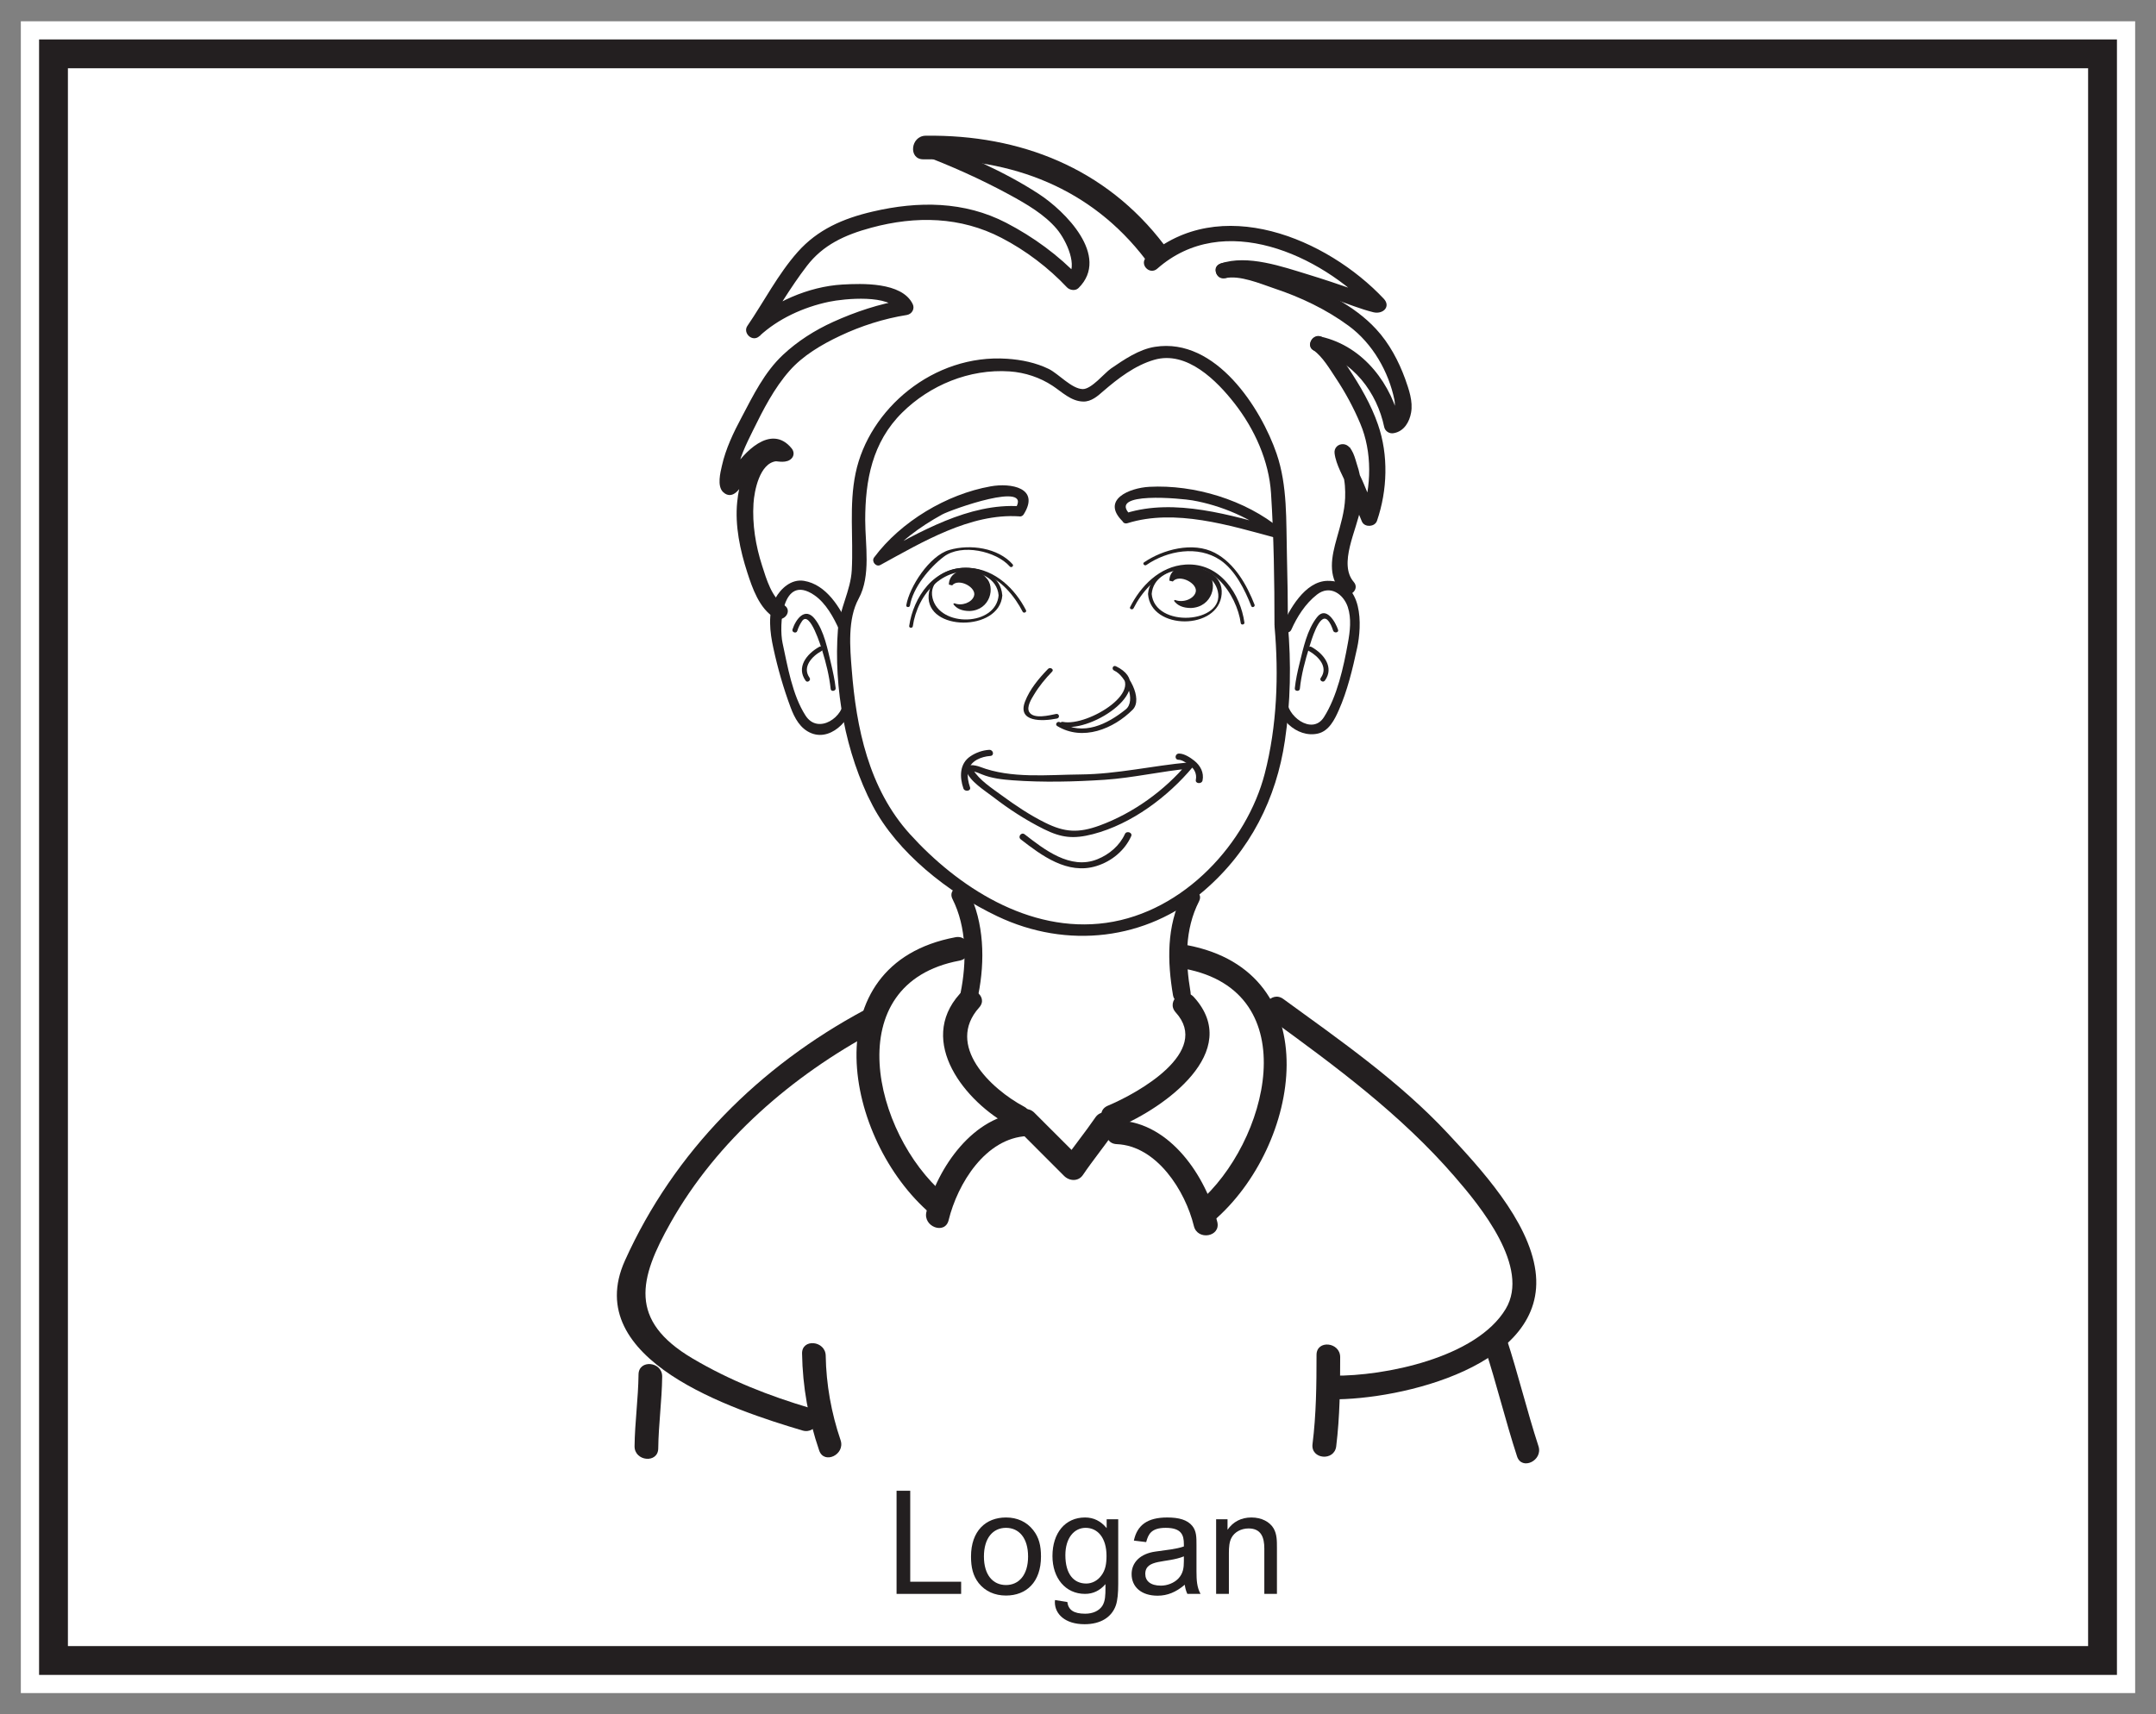
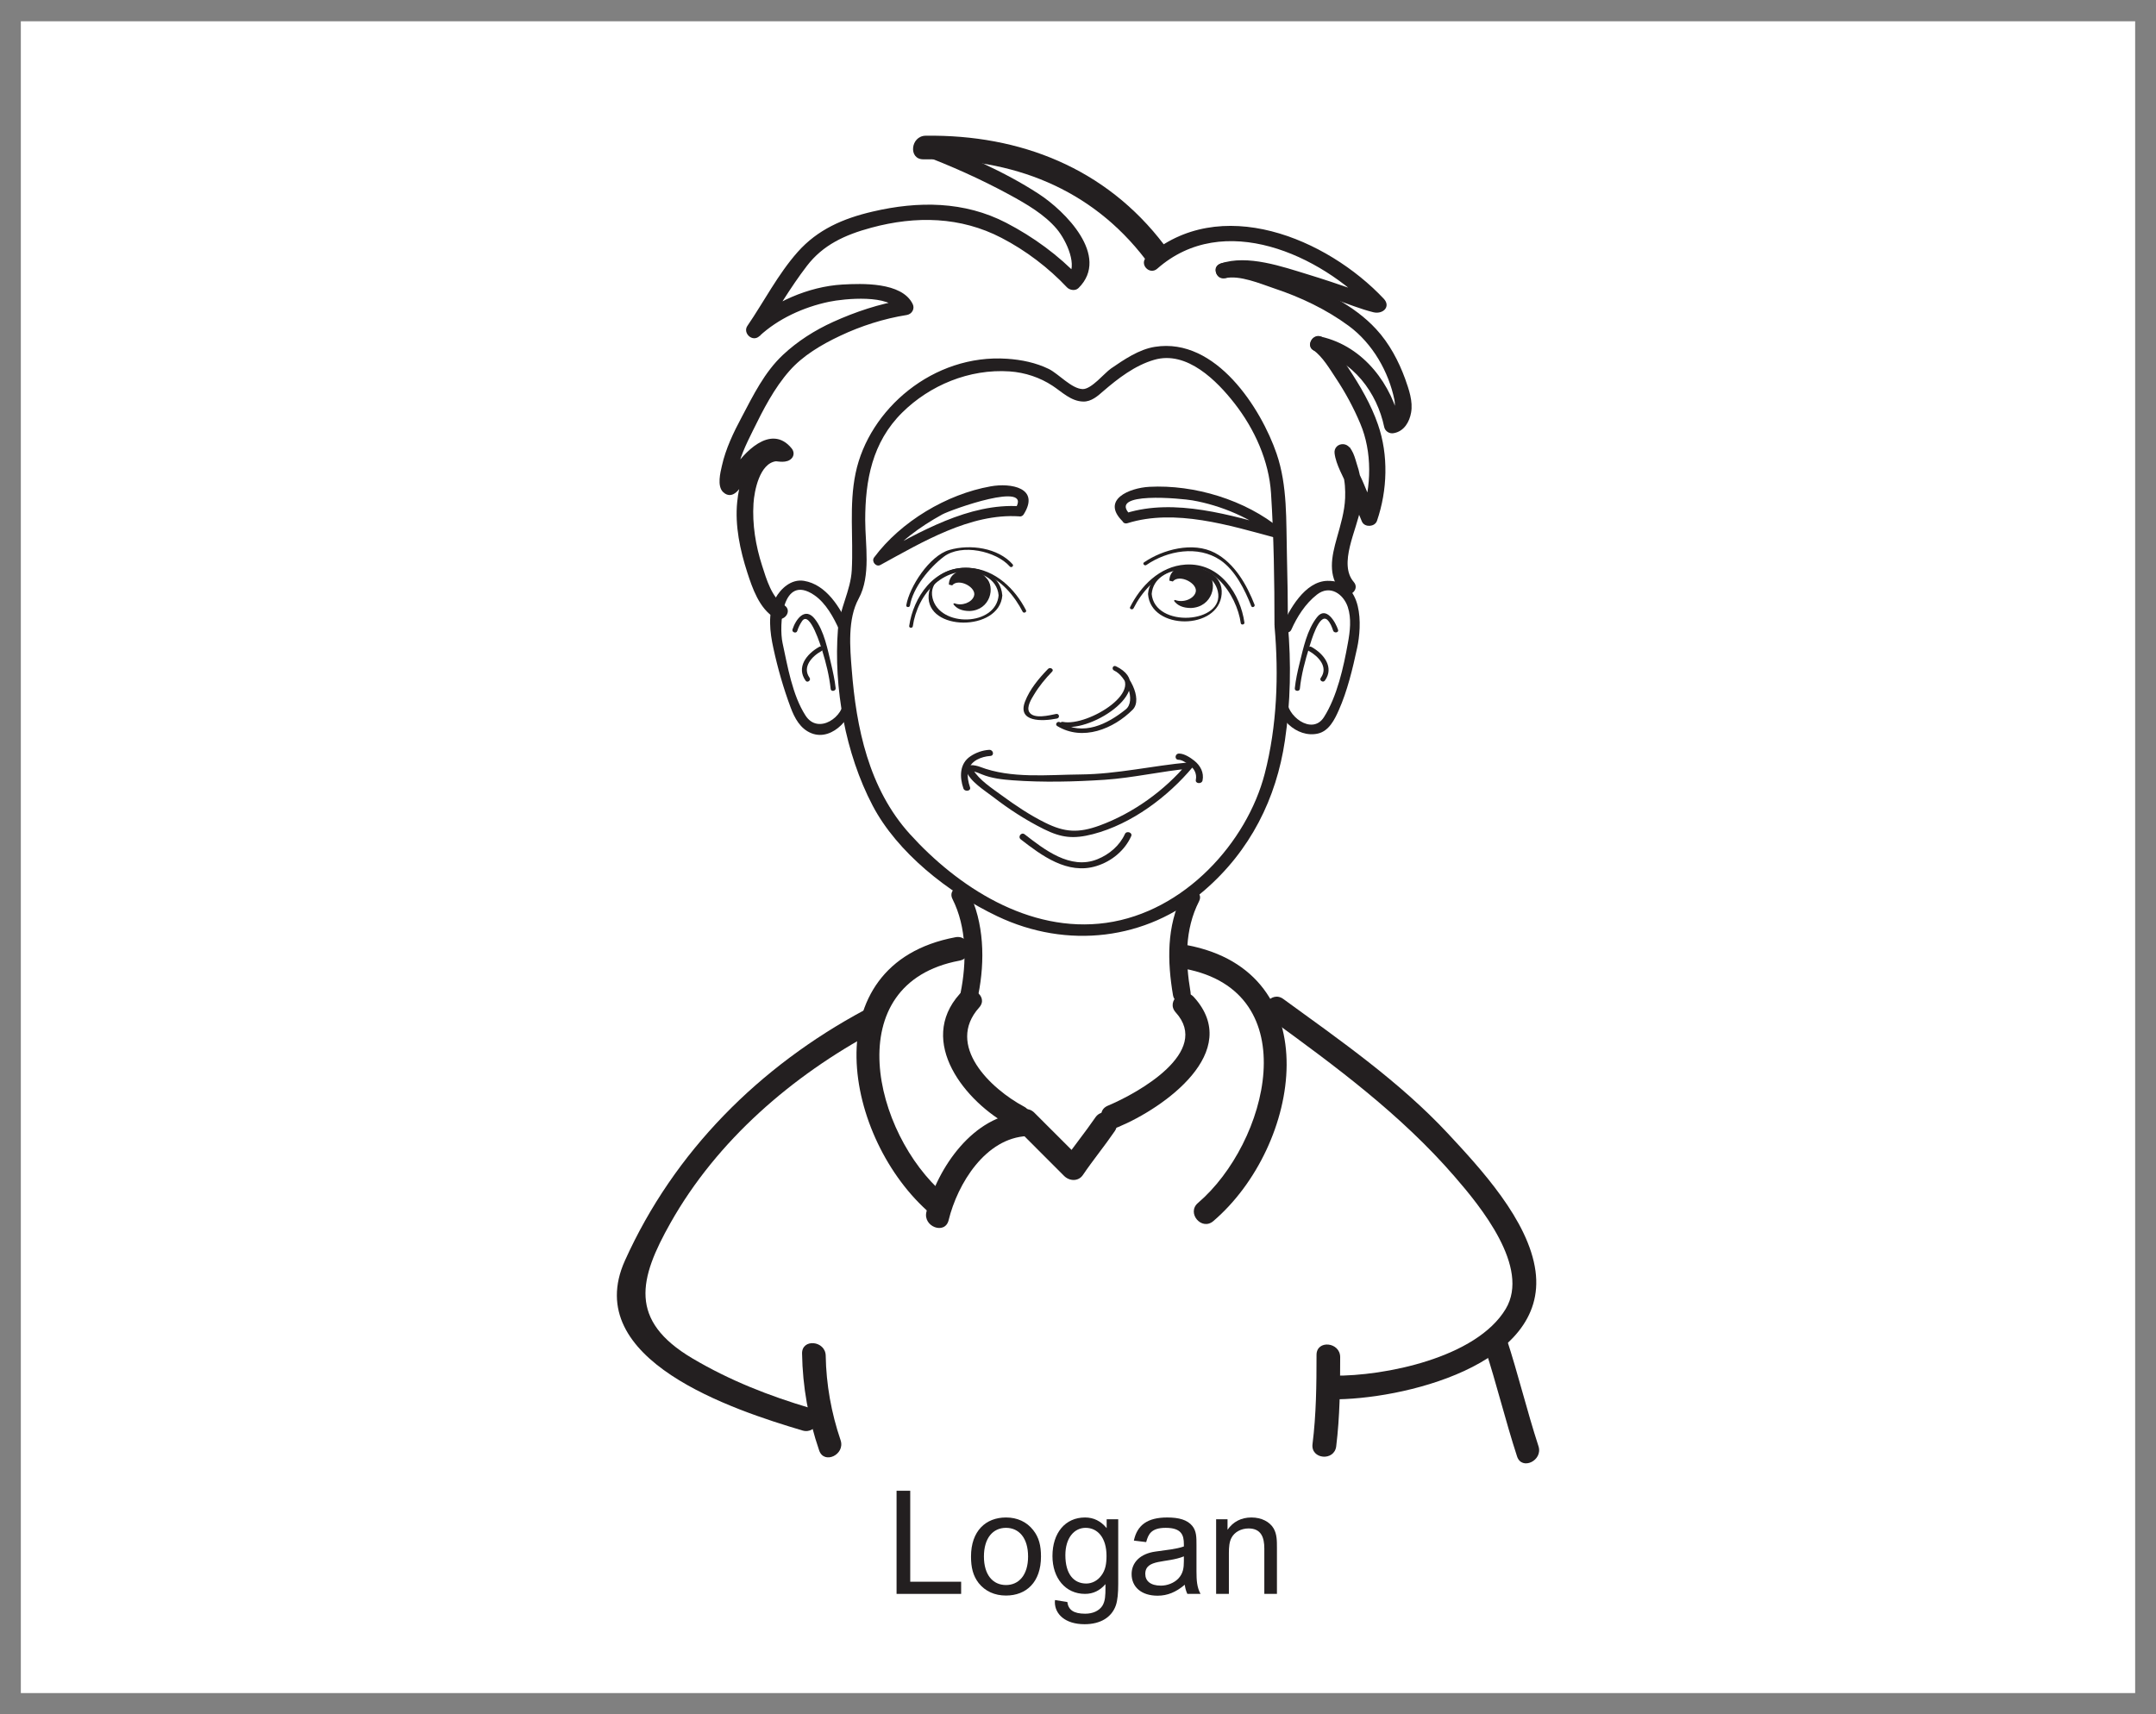
<svg xmlns="http://www.w3.org/2000/svg" xmlns:xlink="http://www.w3.org/1999/xlink" width="224.337pt" height="178.43pt" viewBox="0 0 224.337 178.43" version="1.1">
  <rect x="0" y="0" width="224.337" height="178.43" fill="#808080" stroke="none" />
  <defs>
    <g>
      <symbol overflow="visible" id="glyph0-0">
        <path style="stroke:none;" d="M 0.188 0 L 7.312 0 L 7.312 -9.969 L 0.188 -9.969 Z M 1.312 -9.266 L 6.172 -9.266 L 3.75 -5.625 Z M 0.906 -8.625 L 3.312 -5 C 3.312 -5 0.906 -1.344 0.906 -1.359 Z M 6.594 -8.625 L 6.594 -1.344 L 4.172 -5 Z M 6.172 -0.719 L 1.312 -0.719 L 3.75 -4.344 Z M 6.172 -0.719 " />
      </symbol>
      <symbol overflow="visible" id="glyph0-1">
        <path style="stroke:none;" d="M 7.844 0 L 7.844 -1.266 L 2.547 -1.266 L 2.547 -10.734 L 1.125 -10.734 L 1.125 0 Z M 7.844 0 " />
      </symbol>
      <symbol overflow="visible" id="glyph0-2">
        <path style="stroke:none;" d="M 0.531 -3.891 C 0.531 -2.766 0.734 -1.891 1.328 -1.125 C 2.016 -0.266 3 0.172 4.172 0.172 C 6.281 0.172 7.812 -1.219 7.812 -3.891 C 7.812 -5.016 7.609 -5.875 7 -6.641 C 6.328 -7.5 5.344 -7.953 4.172 -7.953 C 2.062 -7.953 0.531 -6.547 0.531 -3.891 Z M 1.875 -3.891 C 1.875 -5.812 2.812 -6.875 4.172 -6.875 C 5.531 -6.875 6.469 -5.812 6.469 -3.891 C 6.469 -1.953 5.5 -0.922 4.172 -0.922 C 2.812 -0.922 1.875 -1.969 1.875 -3.891 Z M 1.875 -3.891 " />
      </symbol>
      <symbol overflow="visible" id="glyph0-3">
        <path style="stroke:none;" d="M 6.156 -6.844 C 5.547 -7.578 4.812 -7.953 3.906 -7.953 C 1.844 -7.953 0.516 -6.344 0.516 -3.938 C 0.516 -1.656 1.859 0 3.906 0 C 4.75 0 5.453 -0.344 6.031 -1.016 L 6.031 -0.625 C 6.031 0.125 6.016 0.75 5.703 1.25 C 5.359 1.766 4.719 2.062 3.922 2.062 C 2.703 2.062 2.172 1.656 2.062 0.844 L 0.781 0.641 C 0.781 0.734 0.766 0.766 0.766 0.859 C 0.766 2.094 1.828 3.156 3.859 3.156 C 5.516 3.156 6.672 2.438 7.109 1.203 C 7.297 0.656 7.359 -0.109 7.359 -1.047 L 7.359 -7.766 L 6.156 -7.766 Z M 1.859 -4.031 C 1.859 -5.812 2.766 -6.875 3.969 -6.875 C 5.203 -6.875 6.141 -5.859 6.141 -3.953 C 6.141 -3.141 6.031 -2.484 5.609 -1.922 C 5.219 -1.375 4.625 -1.078 4.031 -1.078 C 2.719 -1.078 1.859 -2.078 1.859 -4.031 Z M 1.859 -4.031 " />
      </symbol>
      <symbol overflow="visible" id="glyph0-4">
        <path style="stroke:none;" d="M 3.047 -4.406 C 1.453 -4.188 0.562 -3.266 0.562 -2.062 C 0.562 -0.734 1.562 0.188 3.266 0.188 C 4.297 0.188 5.188 -0.188 6.094 -0.953 C 6.125 -0.703 6.188 -0.375 6.359 0 L 7.734 0 C 7.359 -0.672 7.312 -1.422 7.312 -2.359 L 7.312 -5.094 C 7.312 -5.906 7.312 -6.531 6.875 -7.078 C 6.359 -7.703 5.5 -7.953 4.266 -7.953 C 2.203 -7.953 1.141 -7.156 0.797 -5.547 L 2.078 -5.391 C 2.297 -6.203 2.594 -6.875 4.109 -6.875 C 5.766 -6.875 6 -6.109 6 -5.172 L 6 -4.938 C 5.203 -4.656 4.125 -4.562 3.047 -4.406 Z M 6 -3.422 C 6 -2.703 5.922 -2.125 5.422 -1.594 C 4.969 -1.125 4.266 -0.859 3.609 -0.859 C 2.531 -0.859 1.984 -1.344 1.984 -2.078 C 1.984 -3.672 4.203 -3.172 6 -3.906 Z M 6 -3.422 " />
      </symbol>
      <symbol overflow="visible" id="glyph0-5">
        <path style="stroke:none;" d="M 2.203 -7.766 L 1.016 -7.766 L 1.016 0 L 2.344 0 L 2.344 -4.25 C 2.344 -4.875 2.391 -5.422 2.609 -5.828 C 2.922 -6.438 3.625 -6.812 4.391 -6.812 C 5.703 -6.812 6.031 -5.875 6.031 -4.719 L 6.031 0 L 7.344 0 L 7.344 -4.781 C 7.344 -5.547 7.344 -6.203 7 -6.812 C 6.594 -7.5 5.75 -7.953 4.688 -7.953 C 3.641 -7.953 2.781 -7.516 2.203 -6.672 Z M 2.203 -7.766 " />
      </symbol>
    </g>
  </defs>
  <g id="surface1">
    <path style=" stroke:none;fill-rule:nonzero;fill:rgb(100%,100%,100%);fill-opacity:1;" d="M 222.168 176.215 L 2.168 176.215 L 2.168 2.215 L 222.168 2.215 Z M 222.168 176.215 " />
    <path style=" stroke:none;fill-rule:nonzero;fill:rgb(100%,100%,100%);fill-opacity:1;" d="M 5.566 5.605 L 218.77 5.605 L 218.77 172.824 L 5.566 172.824 Z M 5.566 5.605 " />
-     <path style=" stroke:none;fill-rule:nonzero;fill:rgb(13.73%,12.16%,12.549%);fill-opacity:1;" d="M 220.273 4.105 L 4.066 4.105 L 4.066 174.324 L 220.273 174.324 Z M 217.273 171.324 L 7.066 171.324 L 7.066 7.105 L 217.273 7.105 Z M 217.273 171.324 " />
    <path style=" stroke:none;fill-rule:nonzero;fill:rgb(13.73%,12.16%,12.549%);fill-opacity:1;" d="M 132.621 65.215 C 133.07 70.254 132.875 75.582 131.602 80.508 C 129.754 87.672 123.246 94.914 115.098 96.051 C 107.027 97.176 99.578 92.227 94.672 86.805 C 90.387 82.07 89.09 75.707 88.625 69.688 C 88.441 67.406 88.184 64.43 89.344 62.309 C 90.645 59.926 90.027 56.68 90.027 54.121 C 90.031 50.016 90.742 46.039 93.879 42.938 C 96.738 40.109 100.848 38.371 105.059 38.656 C 106.668 38.77 108.215 39.289 109.523 40.152 C 110.484 40.781 111.438 41.766 112.703 41.793 C 113.562 41.82 114.234 41.203 114.812 40.699 C 116.324 39.395 118.086 38.035 120.086 37.453 C 123.523 36.441 126.672 39.703 128.441 41.965 C 130.559 44.672 132.039 47.988 132.254 51.34 C 132.543 55.895 132.613 60.477 132.613 65.039 C 132.617 65.871 134.012 65.996 134.012 65.16 C 134.008 62.676 133.969 60.191 133.906 57.711 C 133.816 54.223 133.984 50.57 132.832 47.215 C 131.234 42.559 126.543 35.09 120.172 36.098 C 118.504 36.359 116.938 37.441 115.605 38.352 C 114.926 38.816 113.57 40.52 112.656 40.496 C 111.508 40.469 110.145 38.906 109.137 38.406 C 107.793 37.75 106.301 37.441 104.793 37.34 C 97.129 36.816 90.41 42.582 89.027 49.25 C 88.332 52.578 88.809 55.977 88.629 59.336 C 88.516 61.473 87.355 63.355 87.188 65.535 C 86.73 71.551 87.949 78.406 90.801 83.848 C 93.352 88.715 98.656 92.926 103.754 95.355 C 111.035 98.828 119.309 97.844 125.285 92.699 C 130.125 88.535 132.812 83.07 133.695 77.094 C 134.289 73.121 134.363 68.992 134.004 64.988 C 133.93 64.156 132.551 64.387 132.621 65.215 " />
    <path style=" stroke:none;fill-rule:nonzero;fill:rgb(13.73%,12.16%,12.549%);fill-opacity:1;" d="M 103.91 61.941 C 103.652 65.211 97.758 65.324 97.031 62.242 C 96.242 58.871 103.629 58.332 103.91 61.984 C 103.93 62.211 104.305 62.148 104.285 61.926 C 103.996 58.145 96.922 58.16 96.629 61.941 C 96.336 65.723 103.996 65.773 104.293 61.977 C 104.309 61.746 103.926 61.715 103.91 61.941 " />
    <path style=" stroke:none;fill-rule:nonzero;fill:rgb(13.73%,12.16%,12.549%);fill-opacity:1;" d="M 110.543 75.613 C 113.691 76.262 120.672 71.547 116.109 69.34 L 115.93 69.793 C 117.172 70.344 118.242 72.941 117.133 73.836 C 115.219 75.375 112.715 76.633 110.312 75.176 C 110.023 75.004 109.723 75.402 110.012 75.57 C 112.66 77.176 115.863 75.863 117.855 73.867 C 118.98 72.73 117.371 69.891 116.109 69.34 C 115.793 69.199 115.629 69.652 115.93 69.793 C 119.707 71.621 113.223 75.668 110.594 75.133 C 110.258 75.062 110.219 75.551 110.543 75.613 " />
    <path style=" stroke:none;fill-rule:nonzero;fill:rgb(13.73%,12.16%,12.549%);fill-opacity:1;" d="M 106.758 63.512 C 105.637 61.328 103.594 59.27 100.863 59.098 C 97.16 58.863 95.02 62.23 94.605 65.148 C 94.566 65.375 94.949 65.41 94.98 65.184 C 95.449 61.859 98.238 58.508 102.297 59.711 C 104.141 60.25 105.613 62.109 106.41 63.668 C 106.516 63.871 106.859 63.719 106.758 63.512 " />
    <path style=" stroke:none;fill-rule:nonzero;fill:rgb(13.73%,12.16%,12.549%);fill-opacity:1;" d="M 98.734 60.844 C 98.734 59.137 101.457 58.734 102.59 60.113 C 103.613 61.082 103.047 63.516 100.891 63.594 C 100.094 63.594 99.527 63.352 99.188 62.863 L 99.301 62.785 C 100.094 63.109 101.113 62.703 101.34 62.051 C 101.684 61.16 99.754 60.113 99.074 60.926 " />
    <path style=" stroke:none;fill-rule:nonzero;fill:rgb(13.73%,12.16%,12.549%);fill-opacity:1;" d="M 119.457 61.844 C 119.75 65.629 126.82 65.609 127.117 61.828 C 127.41 58.047 119.75 57.996 119.457 61.793 C 119.438 62.023 119.82 62.055 119.836 61.828 C 120.09 58.562 125.988 58.441 126.715 61.531 C 127.508 64.898 120.121 65.438 119.832 61.785 C 119.82 61.559 119.438 61.617 119.457 61.844 " />
    <path style=" stroke:none;fill-rule:nonzero;fill:rgb(13.73%,12.16%,12.549%);fill-opacity:1;" d="M 117.949 63.309 C 118.781 61.648 120.152 60.129 121.977 59.363 C 125.918 57.719 128.699 61.906 129.105 64.859 C 129.141 65.082 129.516 65.023 129.484 64.797 C 129.086 61.926 127.004 58.523 123.344 58.762 C 120.645 58.941 118.672 61.031 117.59 63.188 C 117.488 63.395 117.848 63.516 117.949 63.309 " />
    <path style=" stroke:none;fill-rule:nonzero;fill:rgb(13.73%,12.16%,12.549%);fill-opacity:1;" d="M 121.676 60.434 C 121.676 58.684 124.512 58.262 125.695 59.684 C 126.762 60.688 126.168 63.188 123.922 63.281 C 123.098 63.281 122.504 63.023 122.148 62.523 L 122.262 62.441 C 123.098 62.77 124.16 62.355 124.395 61.688 C 124.75 60.77 122.742 59.684 122.031 60.52 " />
    <path style=" stroke:none;fill-rule:nonzero;fill:rgb(13.73%,12.16%,12.549%);fill-opacity:1;" d="M 119.289 58.801 C 121.465 57.301 124.656 56.734 126.965 58.289 C 128.543 59.359 129.543 61.414 130.199 63.086 C 130.285 63.297 130.625 63.141 130.539 62.934 C 129.746 60.91 128.488 58.629 126.398 57.535 C 124.125 56.352 121 57.184 119.039 58.531 C 118.844 58.668 119.094 58.938 119.289 58.801 " />
    <path style=" stroke:none;fill-rule:nonzero;fill:rgb(13.73%,12.16%,12.549%);fill-opacity:1;" d="M 105.367 58.73 C 103.848 57.016 100.953 56.605 98.77 57.242 C 96.695 57.852 94.621 61.098 94.301 62.996 C 94.266 63.227 94.641 63.254 94.68 63.031 C 94.992 61.176 96.695 59.078 98.219 57.93 C 100.051 56.559 103.652 57.348 105.074 58.961 C 105.23 59.141 105.52 58.906 105.367 58.73 " />
    <path style=" stroke:none;fill-rule:nonzero;fill:rgb(13.73%,12.16%,12.549%);fill-opacity:1;" d="M 109.051 69.621 C 108.09 70.609 107.137 71.754 106.656 73.02 C 105.832 75.172 108.445 75.098 109.98 74.785 C 110.312 74.719 110.223 74.238 109.887 74.309 C 109.203 74.445 107.535 74.887 107.09 74.098 C 106.793 73.574 107.328 72.73 107.598 72.289 C 108.109 71.434 108.773 70.625 109.48 69.898 C 109.707 69.668 109.27 69.391 109.051 69.621 " />
    <path style=" stroke:none;fill-rule:nonzero;fill:rgb(13.73%,12.16%,12.549%);fill-opacity:1;" d="M 102.922 78.043 C 102.234 78.086 101.547 78.332 100.992 78.703 C 99.812 79.48 99.848 80.898 100.242 82.051 C 100.375 82.449 101.07 82.34 100.934 81.938 C 100.57 80.891 100.504 79.711 101.645 79.074 C 102.059 78.844 102.562 78.711 103.043 78.68 C 103.492 78.652 103.367 78.016 102.922 78.043 " />
    <path style=" stroke:none;fill-rule:nonzero;fill:rgb(13.73%,12.16%,12.549%);fill-opacity:1;" d="M 123.738 79.348 C 119.949 79.684 116.277 80.57 112.449 80.605 C 109.012 80.633 105.211 81.062 101.969 79.812 C 101.527 79.641 100.277 79.379 100.551 80.238 C 100.902 81.32 102.461 82.273 103.34 82.949 C 104.973 84.211 106.738 85.359 108.613 86.293 C 110.449 87.203 111.695 87.34 113.715 86.82 C 117.766 85.77 121.539 82.906 124.09 79.855 C 124.363 79.523 123.785 79.156 123.516 79.488 C 121.184 82.262 117.941 84.629 114.41 85.922 C 112.199 86.727 110.773 86.629 108.758 85.629 C 107.152 84.836 105.652 83.824 104.223 82.777 C 103.211 82.039 101.898 81.188 101.258 80.125 C 101.258 80.129 100.93 80.184 101.367 80.297 C 101.645 80.375 101.906 80.492 102.172 80.598 C 103.188 81.016 104.305 81.133 105.398 81.215 C 108.523 81.445 111.809 81.363 114.93 81.16 C 117.93 80.961 120.867 80.254 123.859 79.988 C 124.309 79.953 124.184 79.309 123.738 79.348 " />
    <path style=" stroke:none;fill-rule:nonzero;fill:rgb(13.73%,12.16%,12.549%);fill-opacity:1;" d="M 122.629 79.078 C 122.98 79.078 123.418 79.383 123.695 79.574 C 124.254 79.961 124.559 80.52 124.43 81.168 C 124.348 81.578 125.047 81.633 125.129 81.227 C 125.293 80.426 124.918 79.688 124.262 79.168 C 123.867 78.855 123.246 78.441 122.695 78.43 C 122.246 78.418 122.176 79.066 122.629 79.078 " />
    <path style=" stroke:none;fill-rule:nonzero;fill:rgb(13.73%,12.16%,12.549%);fill-opacity:1;" d="M 117.047 86.809 C 116.512 87.992 115.438 88.926 114.184 89.43 C 111.355 90.574 108.617 88.379 106.617 86.836 C 106.27 86.566 105.871 87.098 106.215 87.363 C 108.355 89.023 111.074 91.078 114.086 90.137 C 115.699 89.641 117.047 88.492 117.703 87.031 C 117.879 86.648 117.215 86.426 117.047 86.809 " />
    <path style=" stroke:none;fill-rule:nonzero;fill:rgb(13.73%,12.16%,12.549%);fill-opacity:1;" d="M 88.281 65.156 C 87.449 63.289 86 60.836 83.652 60.453 C 82.32 60.238 81.234 61.273 80.691 62.25 C 79.836 63.77 80.121 65.867 80.473 67.465 C 80.922 69.543 81.523 71.641 82.27 73.641 C 82.672 74.715 83.262 75.863 84.453 76.324 C 86.691 77.191 88.953 74.441 88.805 72.598 C 88.754 71.977 87.715 72.152 87.766 72.77 C 87.914 74.547 85.145 76.539 83.816 74.473 C 82.441 72.344 81.949 69.324 81.426 66.918 C 81.047 65.16 81.332 59.66 84.699 61.922 C 85.934 62.75 86.762 64.293 87.332 65.574 C 87.586 66.156 88.539 65.738 88.281 65.156 " />
    <path style=" stroke:none;fill-rule:nonzero;fill:rgb(13.73%,12.16%,12.549%);fill-opacity:1;" d="M 82.953 65.676 C 83.07 65.312 83.238 64.961 83.457 64.641 C 84.273 63.465 85.449 67.387 85.559 67.73 C 85.961 69.023 86.289 70.367 86.434 71.711 C 86.469 72.02 86.984 71.934 86.953 71.625 C 86.859 70.773 86.672 69.926 86.477 69.094 C 86.129 67.645 85.754 65.648 84.793 64.43 C 83.766 63.109 82.797 64.469 82.461 65.508 C 82.363 65.809 82.855 65.977 82.953 65.676 " />
    <path style=" stroke:none;fill-rule:nonzero;fill:rgb(13.73%,12.16%,12.549%);fill-opacity:1;" d="M 85.254 67.316 C 83.902 68.074 82.836 69.469 83.832 70.852 C 84.023 71.109 84.422 70.793 84.238 70.539 C 83.449 69.445 84.457 68.324 85.477 67.758 C 85.762 67.598 85.539 67.156 85.254 67.316 " />
    <path style=" stroke:none;fill-rule:nonzero;fill:rgb(13.73%,12.16%,12.549%);fill-opacity:1;" d="M 134.367 65.535 C 134.965 64.195 135.816 62.84 137.023 61.891 C 138.395 60.816 139.789 61.84 140.238 63.168 C 140.641 64.375 140.473 65.738 140.246 66.953 C 139.805 69.41 139.137 72.488 137.75 74.656 C 136.504 76.59 133.777 74.445 133.922 72.734 C 133.969 72.109 132.922 72.02 132.871 72.645 C 132.711 74.617 134.902 76.859 137.137 76.348 C 138.293 76.082 138.883 74.863 139.289 73.949 C 140.199 71.914 140.75 69.582 141.215 67.43 C 141.715 65.129 141.891 60.387 138.125 60.453 C 135.766 60.504 134.148 63.469 133.387 65.199 C 133.121 65.781 134.109 66.113 134.367 65.535 " />
    <path style=" stroke:none;fill-rule:nonzero;fill:rgb(13.73%,12.16%,12.549%);fill-opacity:1;" d="M 139.23 65.551 C 138.988 64.793 137.996 63.008 137.035 64.242 C 135.988 65.578 135.613 67.469 135.219 69.047 C 135.008 69.898 134.82 70.773 134.727 71.641 C 134.691 71.957 135.219 72 135.254 71.691 C 135.402 70.227 135.793 68.781 136.23 67.371 C 136.387 66.867 137.27 63.688 138.133 64.531 C 138.418 64.812 138.594 65.266 138.715 65.633 C 138.812 65.934 139.332 65.852 139.23 65.551 " />
    <path style=" stroke:none;fill-rule:nonzero;fill:rgb(13.73%,12.16%,12.549%);fill-opacity:1;" d="M 136.168 67.738 C 137.215 68.32 138.238 69.438 137.43 70.555 C 137.242 70.812 137.668 71.098 137.859 70.832 C 138.836 69.484 137.789 68.074 136.469 67.336 C 136.176 67.176 135.875 67.578 136.168 67.738 " />
    <path style="fill-rule:nonzero;fill:rgb(13.73%,12.16%,12.549%);fill-opacity:1;stroke-width:0.299;stroke-linecap:butt;stroke-linejoin:miter;stroke:rgb(13.73%,12.16%,12.549%);stroke-opacity:1;stroke-miterlimit:4;" d="M 0.001 0.001 C 3.216 -1.206 6.372 -2.617 9.369 -4.246 C 11.15 -5.218 13.029 -6.308 14.318 -7.831 C 15.4 -9.113 16.615 -11.859 15.462 -12.996 L 16.455 -13.07 C 14.333 -10.82 11.689 -8.886 8.88 -7.429 C 4.564 -5.195 -0.186 -5.171 -4.897 -6.273 C -7.999 -6.992 -10.592 -8.144 -12.624 -10.425 C -14.674 -12.734 -16.139 -15.609 -17.858 -18.117 C -18.264 -18.71 -17.413 -19.535 -16.831 -18.984 C -14.874 -17.16 -12.194 -15.933 -9.51 -15.371 C -7.944 -15.042 -3.065 -14.542 -2.174 -16.382 C -2.006 -16.078 -1.831 -15.773 -1.663 -15.464 C -4.19 -15.867 -6.69 -16.706 -8.987 -17.746 C -10.897 -18.613 -12.674 -19.746 -14.174 -21.152 C -16.081 -22.937 -17.249 -25.347 -18.424 -27.57 C -19.284 -29.179 -20.1 -30.874 -20.487 -32.636 C -20.639 -33.296 -20.991 -34.691 -20.378 -35.238 C -19.518 -36.011 -18.819 -34.769 -18.463 -34.203 C -17.936 -33.355 -15.963 -29.98 -14.557 -31.718 C -14.573 -31.453 -14.581 -31.187 -14.596 -30.921 C -14.362 -30.628 -14.491 -30.683 -14.987 -30.683 C -15.491 -30.675 -15.983 -30.839 -16.397 -31.105 C -18.131 -32.23 -18.706 -34.542 -18.889 -36.374 C -19.135 -38.812 -18.588 -41.355 -17.835 -43.679 C -17.331 -45.226 -16.612 -47.367 -15.038 -48.292 C -14.268 -48.734 -13.46 -47.671 -14.229 -47.222 C -15.577 -46.437 -16.155 -44.367 -16.581 -43.054 C -17.264 -40.949 -17.631 -38.699 -17.491 -36.499 C -17.409 -35.179 -16.854 -32.234 -15.045 -31.972 C -14.85 -31.949 -13.878 -32.222 -13.444 -31.671 C -13.253 -31.421 -13.295 -31.113 -13.487 -30.874 C -15.538 -28.335 -18.315 -31.433 -19.342 -33.027 C -19.608 -33.441 -19.846 -33.871 -20.143 -34.269 C -19.366 -33.23 -19.256 -35.07 -19.28 -34.175 C -19.284 -33.921 -19.249 -33.671 -19.221 -33.421 C -19.018 -31.835 -18.241 -30.288 -17.534 -28.851 C -16.479 -26.703 -15.327 -24.437 -13.71 -22.605 C -12.307 -21.007 -10.342 -19.843 -8.381 -18.921 C -6.221 -17.898 -3.815 -17.124 -1.417 -16.746 C -0.96 -16.667 -0.721 -16.21 -0.909 -15.824 C -1.975 -13.613 -6.057 -13.757 -8.092 -13.874 C -11.561 -14.074 -15.288 -15.71 -17.737 -17.996 C -17.393 -18.285 -17.053 -18.57 -16.71 -18.863 C -15.088 -16.496 -13.659 -13.972 -11.905 -11.695 C -10.206 -9.48 -7.917 -8.417 -5.12 -7.663 C -0.444 -6.398 4.244 -6.503 8.533 -8.734 C 11.076 -10.05 13.466 -11.874 15.38 -13.91 C 15.615 -14.156 16.107 -14.246 16.369 -13.984 C 19.583 -10.812 14.997 -6.195 12.236 -4.402 C 8.658 -2.074 4.529 -0.304 0.49 1.215 " transform="matrix(1,0,0,-1,95.745,15.891)" />
    <path style="fill-rule:nonzero;fill:rgb(13.73%,12.16%,12.549%);fill-opacity:1;stroke-width:0.299;stroke-linecap:butt;stroke-linejoin:miter;stroke:rgb(13.73%,12.16%,12.549%);stroke-opacity:1;stroke-miterlimit:4;" d="M -0 -0.001 C 6.992 6.171 17.187 1.46 22.558 -4.251 C 20.902 -2.486 23.64 -3.404 23.015 -3.251 C 22.824 -3.204 22.629 -3.142 22.437 -3.075 C 21.828 -2.88 21.222 -2.665 20.621 -2.458 C 19.004 -1.9 17.386 -1.349 15.742 -0.849 C 13.121 -0.052 9.476 1.245 6.726 0.28 C 5.875 -0.017 6.484 -1.193 7.328 -0.892 C 8.851 -0.361 10.914 -0.935 12.406 -1.29 C 14.531 -1.786 16.601 -2.474 18.664 -3.165 C 19.972 -3.618 21.281 -4.161 22.633 -4.497 C 23.468 -4.7 24.234 -4.056 23.566 -3.337 C 17.715 2.878 6.605 7.624 -0.91 0.987 C -1.563 0.417 -0.657 -0.579 -0 -0.001 " transform="matrix(1,0,0,-1,120.309,27.858)" />
    <path style="fill-rule:nonzero;fill:rgb(13.73%,12.16%,12.549%);fill-opacity:1;stroke-width:0.299;stroke-linecap:butt;stroke-linejoin:miter;stroke:rgb(13.73%,12.16%,12.549%);stroke-opacity:1;stroke-miterlimit:4;" d="M -0.001 -0 C 1.558 0.347 3.738 -0.586 5.163 -1.067 C 7.956 -1.993 10.636 -3.278 12.964 -4.989 C 15.511 -6.864 17.179 -9.852 17.781 -12.782 C 17.917 -13.465 17.792 -14.778 17.288 -14.864 L 18.101 -15.387 C 17.277 -11.395 14.398 -7.379 9.949 -6.379 C 9.077 -6.18 8.581 -7.399 9.464 -7.594 C 13.441 -8.493 15.976 -12.036 16.718 -15.61 C 16.792 -15.958 17.152 -16.204 17.531 -16.133 C 18.562 -15.958 19.062 -15 19.218 -14.137 C 19.433 -12.989 18.995 -11.77 18.617 -10.696 C 17.952 -8.864 16.98 -7.016 15.613 -5.543 C 13.335 -3.067 9.945 -1.458 6.742 -0.235 C 4.859 0.48 1.87 1.746 -0.247 1.281 C -1.122 1.085 -0.88 -0.192 -0.001 -0 " transform="matrix(1,0,0,-1,127.458,28.804)" />
    <path style="fill-rule:nonzero;fill:rgb(13.73%,12.16%,12.549%);fill-opacity:1;stroke-width:0.299;stroke-linecap:butt;stroke-linejoin:miter;stroke:rgb(13.73%,12.16%,12.549%);stroke-opacity:1;stroke-miterlimit:4;" d="M 0.001 -0.001 C 0.993 -0.736 1.712 -1.974 2.365 -2.958 C 3.368 -4.466 4.228 -6.064 4.919 -7.712 C 6.181 -10.689 6.107 -14.341 5.06 -17.384 L 6.353 -17.333 C 5.9 -16.251 5.45 -15.165 5.001 -14.083 C 4.572 -13.021 3.759 -11.724 3.634 -10.587 C 3.38 -10.841 3.126 -11.095 2.872 -11.349 C 2.423 -10.986 2.271 -10.927 2.427 -11.169 C 2.728 -11.744 2.931 -12.333 3.107 -12.951 C 3.345 -13.787 3.38 -14.658 3.353 -15.509 C 3.298 -16.955 2.865 -18.357 2.478 -19.744 C 1.954 -21.615 1.513 -23.56 2.923 -25.189 C 3.486 -25.845 4.564 -25.005 3.993 -24.353 C 2.263 -22.357 4.325 -18.724 4.665 -16.494 C 4.88 -15.04 4.779 -13.482 4.298 -12.083 C 4.126 -11.583 3.841 -10.107 3.005 -10.056 C 2.529 -10.029 2.204 -10.388 2.251 -10.814 C 2.376 -11.978 3.181 -13.279 3.622 -14.361 C 4.107 -15.54 4.591 -16.716 5.083 -17.892 C 5.302 -18.415 6.197 -18.357 6.376 -17.837 C 7.458 -14.689 7.572 -11.048 6.482 -7.919 C 5.775 -5.861 4.638 -3.912 3.423 -2.08 C 2.697 -0.982 1.907 0.249 0.806 1.065 C 0.095 1.588 -0.702 0.522 0.001 -0.001 " transform="matrix(1,0,0,-1,136.761,36.323)" />
    <path style=" stroke:none;fill-rule:nonzero;fill:rgb(13.73%,12.16%,12.549%);fill-opacity:1;" d="M 106.527 53.52 C 108.238 50.773 105.191 50.238 103.074 50.621 C 98.512 51.43 93.738 54.277 90.953 58.02 C 90.645 58.434 91.152 59.055 91.609 58.801 C 95.93 56.441 100.961 53.406 106.043 53.742 C 106.723 53.785 106.824 52.738 106.145 52.691 C 100.828 52.34 95.664 55.387 91.16 57.844 C 91.379 58.102 91.598 58.359 91.816 58.625 C 93.414 56.48 95.738 54.809 98.051 53.539 C 98.953 53.047 107.5 49.984 105.66 52.914 C 105.297 53.484 106.164 54.098 106.527 53.52 " />
    <path style=" stroke:none;fill-rule:nonzero;fill:rgb(13.73%,12.16%,12.549%);fill-opacity:1;" d="M 117.633 53.59 C 115.086 51.086 123.066 51.898 124.074 52.078 C 127.074 52.602 130.27 53.953 132.621 55.918 C 132.789 55.609 132.949 55.301 133.109 54.992 C 128.105 53.637 122.273 51.812 117.137 53.414 C 116.496 53.617 116.672 54.656 117.32 54.453 C 122.273 52.91 127.922 54.68 132.746 55.977 C 133.332 56.137 133.703 55.445 133.234 55.047 C 129.602 52.031 124.254 50.418 119.59 50.668 C 117.52 50.781 114.516 52.008 116.824 54.273 C 117.309 54.742 118.121 54.066 117.633 53.59 " />
    <path style=" stroke:none;fill-rule:nonzero;fill:rgb(13.73%,12.16%,12.549%);fill-opacity:1;" d="M 96.086 16.582 C 105.332 16.465 113.523 19.555 119.227 27.047 C 120.188 28.312 122.07 26.711 121.105 25.449 C 115.059 17.5 106.164 13.996 96.32 14.125 C 94.738 14.145 94.492 16.605 96.086 16.582 " />
    <path style=" stroke:none;fill-rule:nonzero;fill:rgb(13.73%,12.16%,12.549%);fill-opacity:1;" d="M 99.102 93.559 C 100.602 96.52 100.594 100.148 99.949 103.344 C 99.711 104.512 101.559 104.676 101.797 103.516 C 102.5 100.023 102.414 96 100.773 92.766 C 100.234 91.699 98.559 92.488 99.102 93.559 " />
    <path style=" stroke:none;fill-rule:nonzero;fill:rgb(13.73%,12.16%,12.549%);fill-opacity:1;" d="M 123.031 93.148 C 121.375 96.395 121.461 100.086 122.055 103.59 C 122.254 104.773 124.078 104.445 123.879 103.27 C 123.336 100.051 123.25 96.77 124.77 93.793 C 125.312 92.734 123.566 92.098 123.031 93.148 " />
    <path style=" stroke:none;fill-rule:nonzero;fill:rgb(13.73%,12.16%,12.549%);fill-opacity:1;" d="M 99.414 97.547 C 84.441 100.352 87.801 118.605 96.84 126.336 C 98.055 127.371 99.461 125.336 98.262 124.312 C 90.883 118.012 87.145 102.363 99.84 99.984 C 101.406 99.684 100.98 97.25 99.414 97.547 " />
    <path style=" stroke:none;fill-rule:nonzero;fill:rgb(13.73%,12.16%,12.549%);fill-opacity:1;" d="M 106.469 115.809 C 101.316 116.02 97.508 121.562 96.395 126.137 C 96.02 127.672 98.332 128.543 98.707 126.996 C 99.637 123.188 102.559 118.426 106.895 118.242 C 108.484 118.176 108.031 115.742 106.469 115.809 " />
    <path style=" stroke:none;fill-rule:nonzero;fill:rgb(13.73%,12.16%,12.549%);fill-opacity:1;" d="M 123.258 100.824 C 136.023 103.215 131.922 118.992 124.648 125.207 C 123.441 126.242 125.031 128.129 126.246 127.094 C 135.383 119.285 138.379 101.156 123.488 98.363 C 121.918 98.07 121.707 100.531 123.258 100.824 " />
-     <path style=" stroke:none;fill-rule:nonzero;fill:rgb(13.73%,12.16%,12.549%);fill-opacity:1;" d="M 116.199 119.082 C 120.363 119.254 123.336 123.941 124.227 127.609 C 124.605 129.148 127.039 128.73 126.664 127.184 C 125.512 122.469 121.758 116.848 116.434 116.625 C 114.844 116.555 114.609 119.02 116.199 119.082 " />
    <path style=" stroke:none;fill-rule:nonzero;fill:rgb(13.73%,12.16%,12.549%);fill-opacity:1;" d="M 99.859 103.449 C 95.398 108.434 100.434 114.699 105.141 117.203 C 106.531 117.941 107.961 115.93 106.559 115.18 C 103.055 113.312 98.363 108.797 101.883 104.863 C 102.945 103.688 100.906 102.277 99.859 103.449 " />
    <path style=" stroke:none;fill-rule:nonzero;fill:rgb(13.73%,12.16%,12.549%);fill-opacity:1;" d="M 116.34 117.309 C 121.137 115.312 129.375 109.453 124.223 103.773 C 123.152 102.598 121.262 104.188 122.336 105.371 C 126.062 109.477 118.445 113.754 115.281 115.078 C 113.809 115.691 114.871 117.922 116.34 117.309 " />
    <path style=" stroke:none;fill-rule:nonzero;fill:rgb(13.73%,12.16%,12.549%);fill-opacity:1;" d="M 89.969 105.117 C 79.027 110.98 70.145 119.836 65.023 131.207 C 60.363 141.555 76.379 146.77 83.504 148.887 C 85.023 149.34 85.887 147.027 84.359 146.57 C 80.016 145.281 75.953 143.691 72.039 141.375 C 65.371 137.422 66.492 133.086 69.773 127.27 C 74.609 118.691 82.441 111.949 91.027 107.348 C 92.426 106.602 91.375 104.363 89.969 105.117 " />
    <path style=" stroke:none;fill-rule:nonzero;fill:rgb(13.73%,12.16%,12.549%);fill-opacity:1;" d="M 132.117 106 C 138.984 110.992 145.781 116.008 151.367 122.469 C 154.016 125.523 159.266 131.906 156.672 136.234 C 153.617 141.332 144.035 143.242 138.75 143.18 C 137.164 143.16 136.926 145.621 138.516 145.641 C 145.762 145.723 161.094 142.133 159.773 132.297 C 159.066 127.012 154.043 121.609 150.617 117.93 C 145.602 112.559 139.445 108.277 133.531 103.973 C 132.242 103.039 130.828 105.062 132.117 106 " />
    <path style=" stroke:none;fill-rule:nonzero;fill:rgb(13.73%,12.16%,12.549%);fill-opacity:1;" d="M 83.457 140.871 C 83.512 144.336 84.117 147.684 85.234 150.957 C 85.742 152.461 87.973 151.395 87.465 149.895 C 86.504 147.074 85.965 144.09 85.918 141.105 C 85.895 139.527 83.434 139.285 83.457 140.871 " />
    <path style=" stroke:none;fill-rule:nonzero;fill:rgb(13.73%,12.16%,12.549%);fill-opacity:1;" d="M 136.988 141.016 C 136.988 144.125 136.957 147.223 136.57 150.305 C 136.379 151.891 138.836 152.113 139.035 150.539 C 139.414 147.449 139.449 144.355 139.449 141.254 C 139.449 139.668 136.988 139.426 136.988 141.016 " />
-     <path style=" stroke:none;fill-rule:nonzero;fill:rgb(13.73%,12.16%,12.549%);fill-opacity:1;" d="M 66.441 143.051 C 66.414 145.547 66.059 148.023 66.027 150.52 C 66.012 152.102 68.469 152.344 68.492 150.754 C 68.52 148.254 68.875 145.777 68.902 143.281 C 68.922 141.699 66.461 141.461 66.441 143.051 " />
    <path style=" stroke:none;fill-rule:nonzero;fill:rgb(13.73%,12.16%,12.549%);fill-opacity:1;" d="M 154.531 140.375 C 155.734 144.078 156.645 147.871 157.852 151.578 C 158.34 153.086 160.57 152.016 160.082 150.52 C 158.875 146.812 157.969 143.02 156.758 139.312 C 156.273 137.809 154.043 138.875 154.531 140.375 " />
    <path style=" stroke:none;fill-rule:nonzero;fill:rgb(13.73%,12.16%,12.549%);fill-opacity:1;" d="M 105.742 117.406 C 107.398 119.066 109.055 120.727 110.719 122.387 C 111.27 122.938 112.195 122.996 112.676 122.297 C 113.73 120.738 114.93 119.285 115.992 117.73 C 116.887 116.414 114.867 114.996 113.969 116.312 C 112.906 117.867 111.703 119.324 110.648 120.879 C 111.297 120.848 111.949 120.82 112.602 120.785 C 110.945 119.125 109.281 117.469 107.621 115.805 C 106.504 114.695 104.609 116.277 105.742 117.406 " />
    <g style="fill:rgb(13.73%,12.16%,12.549%);fill-opacity:1;">
      <use xlink:href="#glyph0-1" x="92.165" y="165.892" />
      <use xlink:href="#glyph0-2" x="100.505" y="165.892" />
    </g>
    <g style="fill:rgb(13.73%,12.16%,12.549%);fill-opacity:1;">
      <use xlink:href="#glyph0-3" x="108.995" y="165.892" />
    </g>
    <g style="fill:rgb(13.73%,12.16%,12.549%);fill-opacity:1;">
      <use xlink:href="#glyph0-4" x="117.185" y="165.892" />
      <use xlink:href="#glyph0-5" x="125.525" y="165.892" />
    </g>
  </g>
</svg>